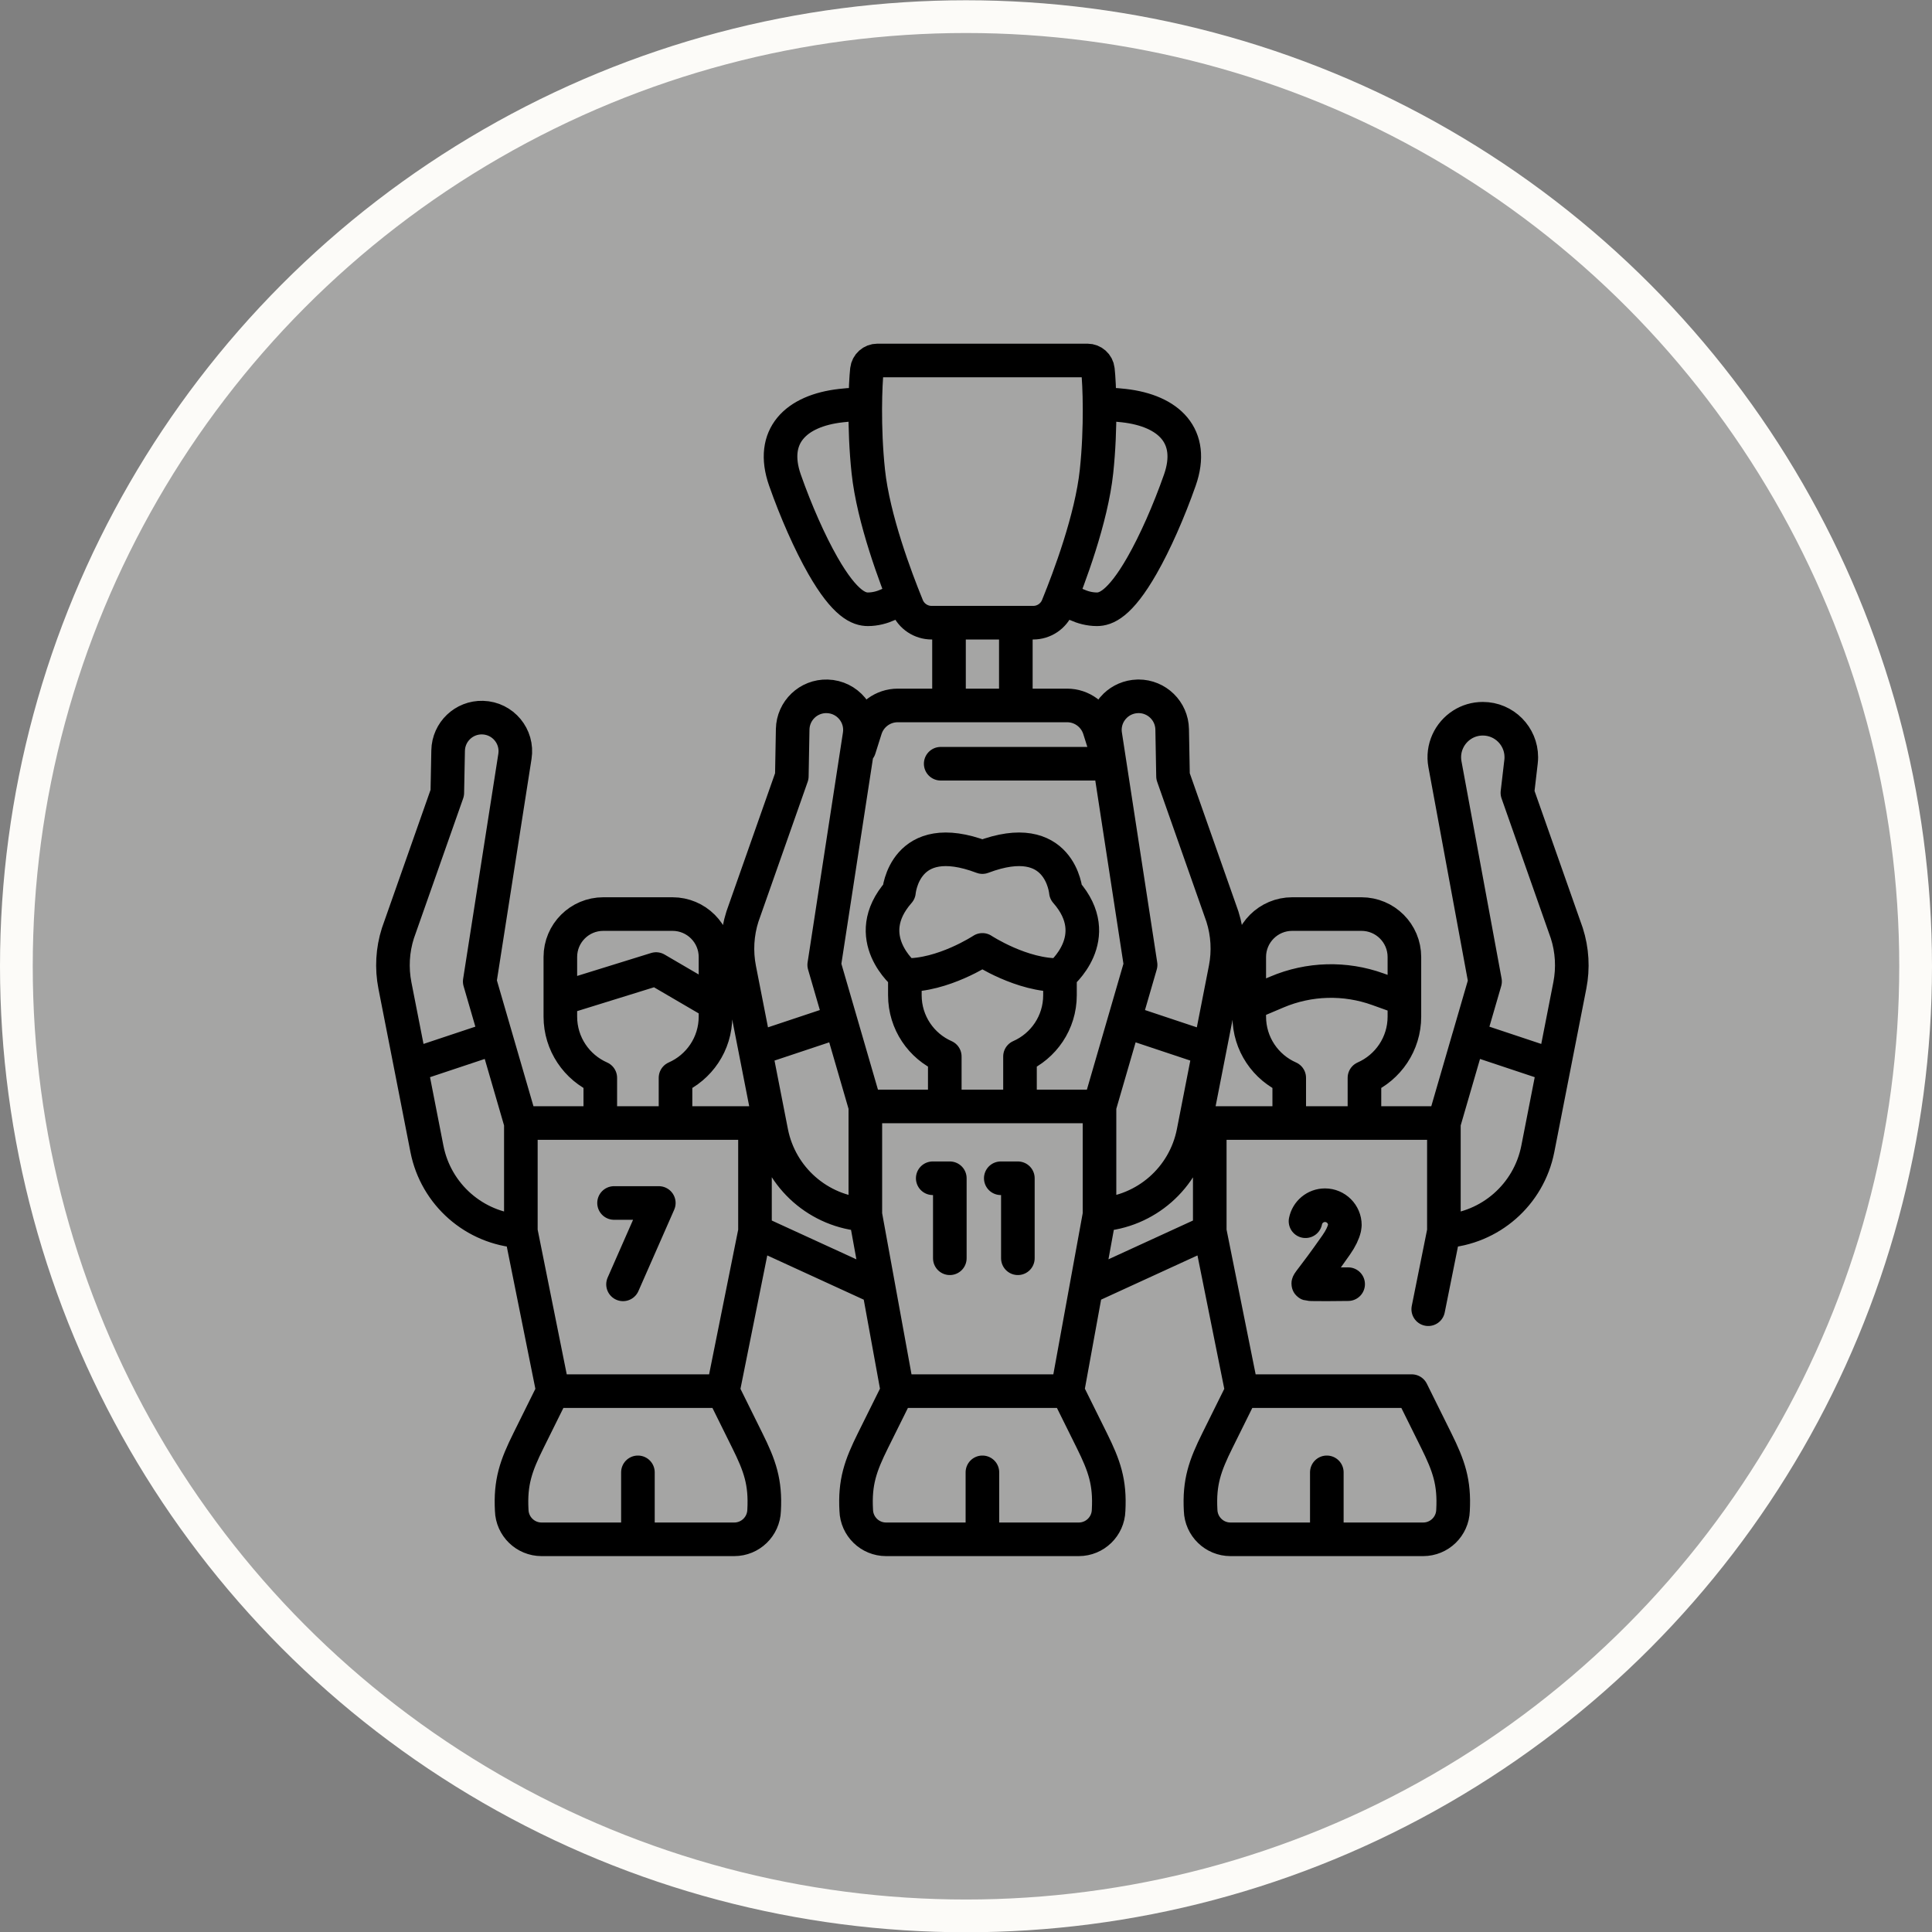
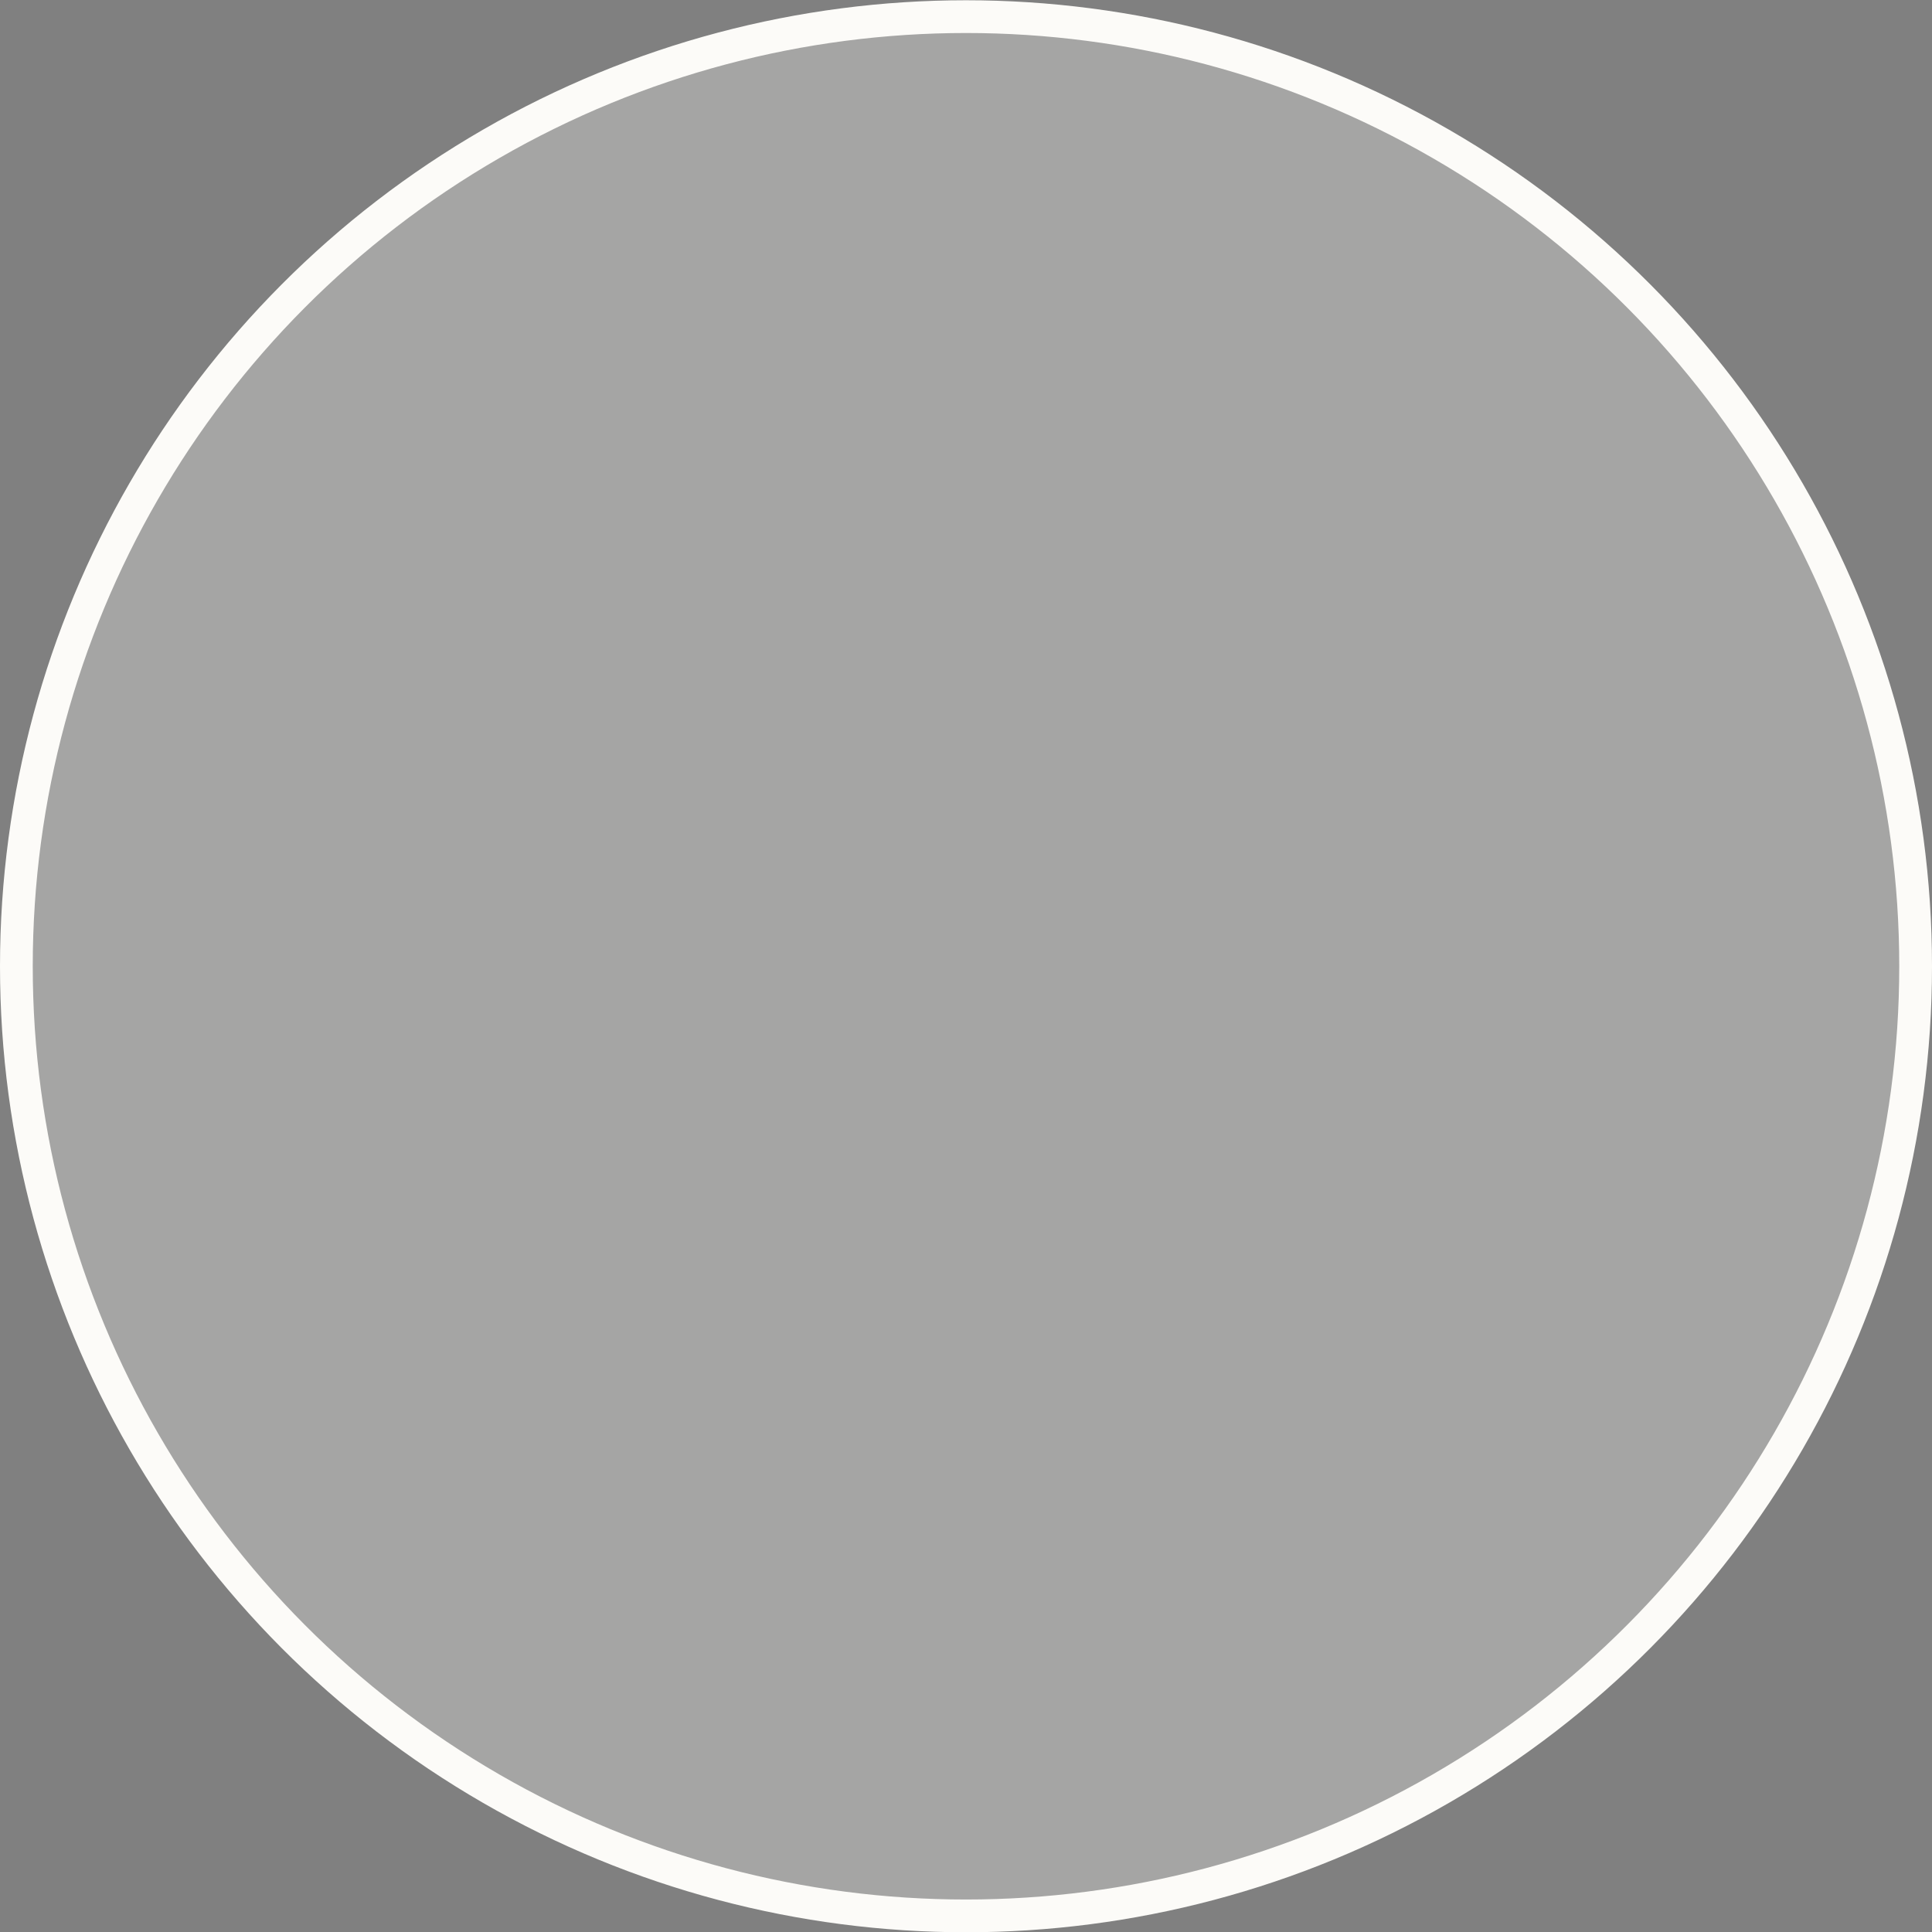
<svg xmlns="http://www.w3.org/2000/svg" width="59" height="59" viewBox="0 0 59 59" fill="none">
  <rect x="0" y="0" width="59" height="59" fill="#808080" stroke="none" />
  <g id="icone-equipe">
    <circle id="Ellipse 1" cx="29.5" cy="29.508" r="29" fill="#FCFBF8" fill-opacity="0.3" stroke="#FCFBF8" />
-     <path id="Vector" d="M32.427 18.186C32.658 18.369 33.044 18.606 33.498 18.606C33.761 18.606 34.19 18.467 34.875 17.268C35.272 16.573 35.693 15.623 36.031 14.661C36.502 13.318 35.695 12.542 34.321 12.387C34.026 12.351 33.758 12.348 33.578 12.351M27.575 18.186C27.345 18.369 26.959 18.606 26.504 18.606C26.241 18.606 25.812 18.467 25.127 17.268C24.731 16.573 24.309 15.623 23.971 14.661C23.501 13.318 24.307 12.542 25.682 12.387C25.976 12.351 26.245 12.348 26.425 12.351M26.242 22.862L26.431 22.264C26.567 21.835 26.965 21.543 27.415 21.543H32.588C33.037 21.543 33.435 21.835 33.571 22.264L33.76 22.862C33.832 23.09 33.662 23.323 33.422 23.323H28.727M32.37 29.776V30.393C32.37 31.229 31.868 31.947 31.149 32.263V33.789H28.852V32.263C28.134 31.947 27.633 31.229 27.633 30.393V29.776M32.37 29.776C31.212 29.806 30.001 29.008 30.001 29.008C30.001 29.008 28.79 29.806 27.633 29.776M32.37 29.776C32.37 29.776 33.777 28.632 32.55 27.236C32.55 27.236 32.388 25.27 30.001 26.174C27.615 25.27 27.453 27.236 27.453 27.236C26.226 28.632 27.633 29.776 27.633 29.776M26.426 33.789V37.095M26.426 33.789H33.577M26.426 33.789L25.667 31.176M26.426 37.095L27.408 42.483M26.426 37.095C25.01 37.005 23.832 35.971 23.558 34.578M27.408 42.483H32.595M27.408 42.483L26.661 43.988C26.277 44.762 26.1 45.261 26.148 46.123C26.163 46.616 26.566 47.008 27.059 47.008H32.944C33.436 47.008 33.84 46.616 33.855 46.123C33.902 45.261 33.725 44.762 33.341 43.988L32.595 42.483M32.595 42.483L33.577 37.095M33.577 37.095V33.789M33.577 37.095C34.993 37.005 36.171 35.971 36.444 34.578M33.577 33.789L34.336 31.176L36.94 32.044L36.444 34.578M33.577 33.789L34.832 29.466L33.754 22.447C33.7 22.1 33.827 21.77 34.06 21.548C34.236 21.38 34.473 21.273 34.739 21.265C34.749 21.265 34.759 21.264 34.769 21.264C35.327 21.264 35.786 21.711 35.796 22.273L35.822 23.705L37.331 27.992C37.495 28.508 37.526 29.056 37.422 29.587L36.444 34.578M25.667 31.176L23.062 32.044L23.558 34.578M25.667 31.176L25.17 29.466L26.249 22.447C26.343 21.837 25.881 21.283 25.264 21.265C24.692 21.248 24.217 21.701 24.207 22.273L24.181 23.705L22.672 27.992C22.508 28.508 22.477 29.056 22.58 29.587L23.558 34.578M30.001 47.008V44.963M17.112 29.226C17.112 28.501 17.699 27.914 18.424 27.914H20.537C21.262 27.914 21.85 28.501 21.85 29.226M17.112 29.226V31.046C17.112 31.881 17.614 32.599 18.332 32.915V34.296H20.629V32.915C21.348 32.599 21.85 31.881 21.85 31.046V29.226M17.112 29.226V30.5L20.036 29.593L21.85 30.653L21.85 29.226M15.906 34.296V37.602M15.906 34.296H23.056M15.906 34.296L15.147 31.683M15.906 37.602L16.887 42.483M15.906 37.602C14.489 37.512 13.312 36.479 13.038 35.086L12.542 32.551M16.887 42.483H22.075M16.887 42.483L16.141 43.988C15.757 44.762 15.58 45.261 15.627 46.123C15.642 46.616 16.046 47.008 16.539 47.008H22.423C22.916 47.008 23.319 46.616 23.335 46.123C23.382 45.261 23.205 44.762 22.82 43.988L22.075 42.483M22.075 42.483L23.056 37.602M23.056 37.602V34.296M23.056 37.602L26.834 39.335M23.056 34.296C23.208 34.296 23.36 34.306 23.509 34.325M15.147 31.683L12.542 32.551M15.147 31.683L14.65 29.973L15.725 23.099C15.821 22.489 15.359 21.933 14.741 21.915C14.171 21.898 13.696 22.35 13.685 22.921L13.66 24.212L12.151 28.499C11.987 29.015 11.956 29.563 12.06 30.094L12.542 32.551M19.481 47.008V44.963M42.888 29.226C42.888 28.501 42.301 27.914 41.576 27.914H39.462C38.738 27.914 38.15 28.501 38.15 29.226M42.888 29.226V31.046C42.888 31.881 42.386 32.599 41.668 32.915V34.296H39.371V32.915C38.652 32.599 38.15 31.881 38.15 31.046V29.226M42.888 29.226V30.5L42.078 30.209C41.076 29.848 39.974 29.879 38.994 30.295L38.15 30.653L38.15 29.226M37.925 42.483H43.113L43.859 43.988C44.243 44.762 44.42 45.261 44.373 46.123C44.358 46.616 43.954 47.008 43.461 47.008H37.577C37.084 47.008 36.681 46.616 36.665 46.123C36.618 45.261 36.795 44.762 37.179 43.988L37.925 42.483ZM37.925 42.483L36.944 37.602M36.944 37.602V34.296M36.944 37.602L33.169 39.334M36.944 34.296H44.094M36.944 34.296C36.792 34.296 36.643 34.306 36.494 34.325M44.094 34.296V37.602M44.094 34.296L44.853 31.683L47.458 32.551L46.962 35.086M44.094 34.296L45.351 29.973L44.126 23.338C44.036 22.846 44.265 22.379 44.652 22.132C44.833 22.016 45.049 21.949 45.283 21.949C45.939 21.949 46.458 22.484 46.458 23.122C46.458 23.168 46.456 23.215 46.45 23.261L46.339 24.212L47.848 28.499C48.013 29.015 48.044 29.563 47.94 30.094L46.962 35.086M44.094 37.602L43.616 39.981M44.094 37.602C45.511 37.512 46.688 36.479 46.962 35.086M40.519 44.963V47.008M28.484 35.982H29.006V38.425M30.562 35.982H31.084V38.425M41.17 39.216C41.17 39.216 40.017 39.231 39.962 39.212C39.908 39.194 40.05 39.098 40.806 38.018C40.947 37.816 41.025 37.646 41.058 37.503L41.07 37.412C41.07 37.077 40.798 36.805 40.463 36.805C40.168 36.805 39.923 37.015 39.868 37.294M18.752 36.737H20.119L19.026 39.222M33.208 11.008C33.372 11.008 33.51 11.131 33.528 11.294C33.576 11.716 33.63 13.04 33.486 14.395C33.333 15.84 32.649 17.655 32.297 18.517C32.173 18.819 31.879 19.016 31.552 19.016H28.45C28.124 19.016 27.829 18.819 27.706 18.517C27.353 17.655 26.669 15.84 26.516 14.395C26.372 13.04 26.427 11.716 26.474 11.294C26.493 11.131 26.631 11.008 26.795 11.008H33.208ZM28.981 19.016H31.022V21.543H28.981V19.016Z" stroke="black" stroke-width="1.026" stroke-miterlimit="10" stroke-linecap="round" stroke-linejoin="round" />
  </g>
</svg>